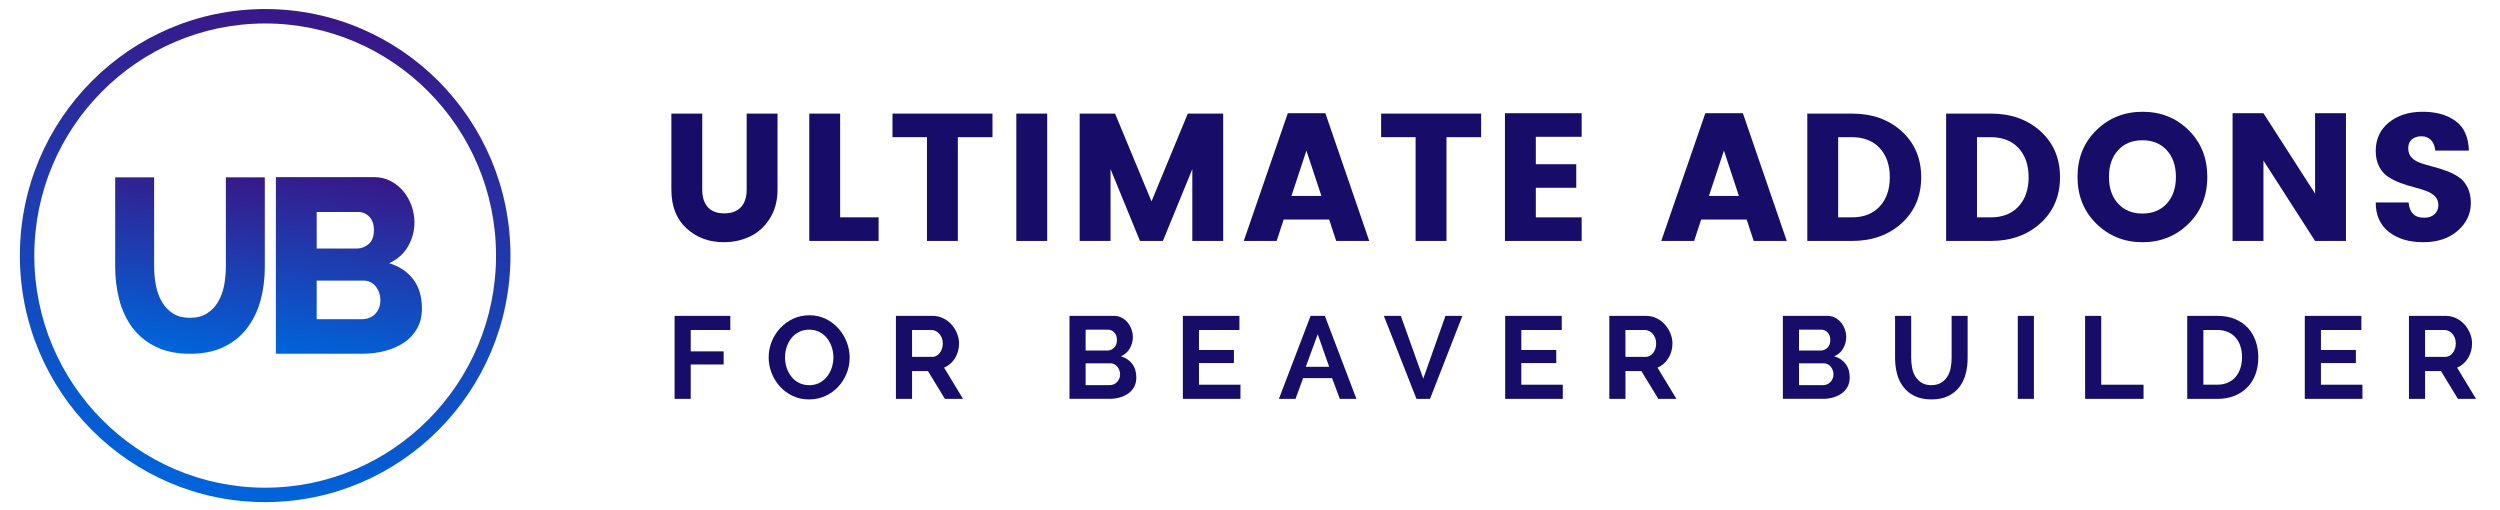
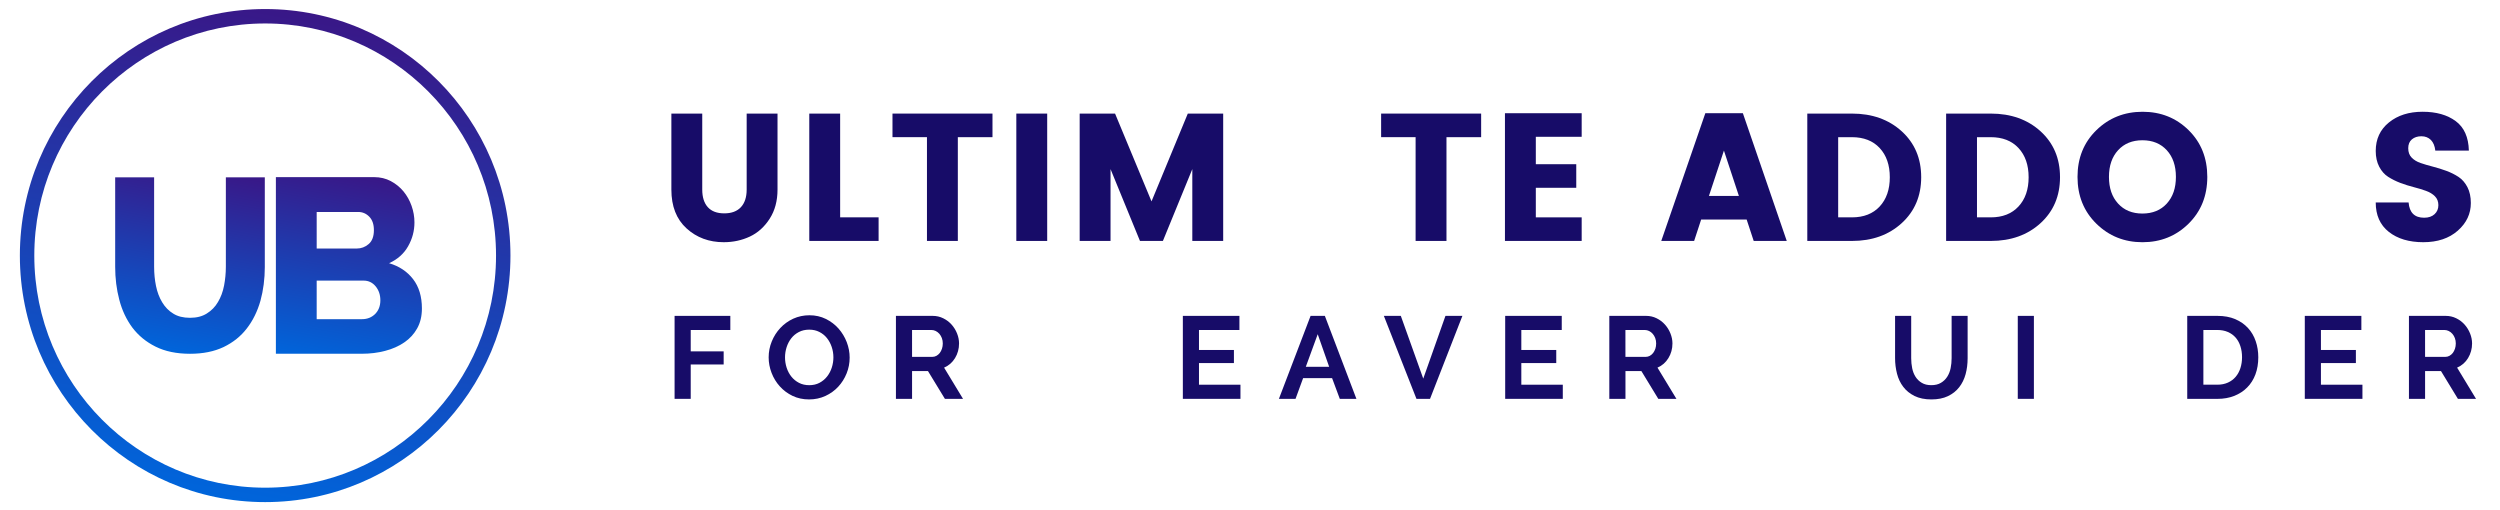
<svg xmlns="http://www.w3.org/2000/svg" width="495" height="101" viewBox="0 0 495 101" fill="none">
  <path d="M52.502 4.647C77.706 4.647 98.214 25.263 98.214 50.605C98.214 75.944 77.708 96.563 52.502 96.563C27.296 96.563 6.792 75.944 6.792 50.605C6.792 25.264 27.298 4.647 52.502 4.647ZM52.502 1.791C25.675 1.791 3.934 23.65 3.934 50.605C3.934 77.563 25.675 99.418 52.502 99.418C79.327 99.418 101.07 77.564 101.07 50.605C101.071 23.649 79.326 1.791 52.502 1.791Z" fill="url(#paint0_linear_2_43)" />
  <path d="M51.567 59.56C50.975 61.631 50.088 63.461 48.868 65.034C47.682 66.585 46.132 67.818 44.275 68.714C42.4 69.604 40.195 70.048 37.616 70.048C34.943 70.048 32.683 69.57 30.794 68.628C28.914 67.693 27.396 66.434 26.196 64.85C25.036 63.28 24.166 61.454 23.625 59.372C23.068 57.277 22.805 55.095 22.805 52.816V35.116H30.516V52.815C30.516 54.16 30.644 55.43 30.889 56.625C31.141 57.842 31.534 58.901 32.113 59.854C32.684 60.796 33.394 61.548 34.308 62.096C35.187 62.651 36.288 62.925 37.617 62.925C38.942 62.925 40.038 62.647 40.95 62.073C41.863 61.503 42.613 60.749 43.155 59.806C43.725 58.861 44.128 57.775 44.365 56.549C44.596 55.34 44.719 54.099 44.719 52.812V35.118H52.431V52.813H52.435C52.43 55.235 52.139 57.476 51.567 59.56Z" fill="url(#paint1_linear_2_43)" />
  <path d="M83.538 61.08C83.538 62.59 83.225 63.903 82.6 65.018C81.977 66.137 81.124 67.065 80.04 67.8C78.957 68.54 77.694 69.1 76.247 69.475C74.804 69.854 73.277 70.042 71.667 70.042H54.625V35.072H74.08C75.294 35.072 76.397 35.336 77.381 35.861C78.367 36.386 79.204 37.07 79.895 37.903C80.581 38.74 81.116 39.696 81.493 40.76C81.869 41.831 82.061 42.922 82.061 44.037C82.061 45.715 81.643 47.288 80.802 48.765C79.965 50.242 78.711 51.357 77.037 52.113C79.037 52.705 80.622 53.758 81.789 55.267C82.956 56.776 83.538 58.719 83.538 61.08ZM62.704 41.97V49.209H70.636C71.522 49.209 72.309 48.915 72.998 48.324C73.688 47.733 74.031 46.814 74.031 45.564C74.031 44.415 73.73 43.533 73.119 42.908C72.513 42.283 71.781 41.97 70.928 41.97H62.704ZM75.311 59.455C75.311 58.373 75.001 57.453 74.378 56.696C73.75 55.942 72.964 55.561 72.01 55.561H62.703V63.196H71.667C72.717 63.196 73.587 62.854 74.277 62.166C74.967 61.476 75.311 60.569 75.311 59.455Z" fill="url(#paint2_linear_2_43)" />
  <path d="M132.932 37.54V22.489H139.045V37.54C139.045 39.051 139.413 40.211 140.152 41.026C140.89 41.841 141.974 42.246 143.405 42.246C144.834 42.246 145.929 41.841 146.694 41.026C147.454 40.212 147.84 39.051 147.84 37.54V22.489H153.949V37.54C153.949 39.769 153.433 41.692 152.396 43.306C151.36 44.921 150.049 46.1 148.464 46.844C146.878 47.584 145.158 47.956 143.299 47.956C140.393 47.956 137.94 47.044 135.939 45.225C133.932 43.406 132.932 40.843 132.932 37.54Z" fill="#170C68" />
  <path d="M160.237 22.489H166.349V43.038H173.963V47.706H160.238L160.237 22.489Z" fill="#170C68" />
  <path d="M176.713 27.157V22.489H196.512V27.161H189.65V47.706H183.538V27.157H176.713Z" fill="#170C68" />
  <path d="M201.232 47.707V22.489H207.344V47.707H201.232Z" fill="#170C68" />
  <path d="M242.19 22.489V47.707H236.078V33.481L230.255 47.706H225.713L219.887 33.481V47.706H213.775V22.489H220.781L228 39.876L235.185 22.489H242.19Z" fill="#170C68" />
-   <path d="M264.567 47.707L263.172 43.466H254.166L252.773 47.707H246.266L254.986 22.418H262.422L271.11 47.707H264.567ZM255.702 38.797H261.636L258.669 29.817L255.702 38.797Z" fill="#170C68" />
  <path d="M273.463 27.157V22.489H293.267V27.161H286.402V47.706H280.29V27.157H273.463Z" fill="#170C68" />
  <path d="M313.172 22.418V27.086H304.092V32.514H312.099V37.182H304.092V43.037H313.172V47.705H297.98V22.418H313.172Z" fill="#170C68" />
  <path d="M347.233 47.707L345.837 43.466H336.829L335.438 47.707H328.93L337.655 22.418H345.089L353.777 47.707H347.233ZM338.368 38.797H344.302L341.337 29.817L338.368 38.797Z" fill="#170C68" />
  <path d="M366.674 22.489C370.676 22.489 373.963 23.657 376.537 25.993C379.106 28.329 380.397 31.357 380.397 35.081C380.397 38.805 379.106 41.84 376.537 44.184C373.963 46.532 370.676 47.707 366.674 47.707H357.845V22.489H366.674ZM363.958 43.038H366.675C369.009 43.038 370.847 42.32 372.181 40.88C373.513 39.444 374.181 37.517 374.181 35.099C374.181 32.677 373.513 30.75 372.181 29.314C370.847 27.878 369.009 27.16 366.675 27.16H363.958V43.038Z" fill="#170C68" />
  <path d="M394.161 22.489C398.163 22.489 401.452 23.657 404.026 25.993C406.594 28.329 407.883 31.357 407.883 35.081C407.883 38.805 406.592 41.84 404.026 44.184C401.452 46.532 398.163 47.707 394.161 47.707H385.333V22.489H394.161ZM391.444 43.038H394.161C396.497 43.038 398.331 42.32 399.665 40.88C401.001 39.444 401.667 37.517 401.667 35.099C401.667 32.677 401.001 30.75 399.665 29.314C398.335 27.878 396.497 27.16 394.161 27.16H391.444V43.038Z" fill="#170C68" />
  <path d="M415.083 44.295C412.593 41.851 411.347 38.763 411.347 35.024C411.347 31.289 412.593 28.206 415.083 25.776C417.573 23.346 420.624 22.13 424.235 22.13C427.842 22.13 430.881 23.347 433.348 25.776C435.815 28.205 437.045 31.293 437.045 35.024C437.045 38.763 435.807 41.85 433.33 44.295C430.848 46.735 427.812 47.959 424.213 47.959C420.616 47.959 417.575 46.736 415.083 44.295ZM429.028 40.304C430.228 38.991 430.831 37.231 430.831 35.025C430.831 32.823 430.229 31.064 429.028 29.747C427.823 28.434 426.214 27.771 424.2 27.771C422.18 27.771 420.577 28.433 419.376 29.747C418.173 31.064 417.573 32.823 417.573 35.025C417.573 37.231 418.173 38.991 419.376 40.304C420.577 41.625 422.185 42.283 424.2 42.283C426.213 42.279 427.823 41.625 429.028 40.304Z" fill="#170C68" />
-   <path d="M458.385 22.418H464.502V47.707H458.385L448.162 31.793V47.707H442.051V22.418H448.162L458.385 38.329V22.418Z" fill="#170C68" />
  <path d="M479.434 26.979C478.674 26.979 478.047 27.184 477.559 27.589C477.071 27.998 476.829 28.582 476.829 29.348C476.829 30.119 477.052 30.736 477.505 31.201C477.958 31.67 478.548 32.027 479.276 32.276C480.005 32.526 480.811 32.767 481.704 32.994C482.6 33.224 483.487 33.5 484.366 33.824C485.251 34.147 486.052 34.549 486.78 35.025C487.509 35.505 488.094 36.182 488.55 37.056C489.001 37.93 489.226 38.979 489.226 40.196C489.226 42.331 488.365 44.154 486.638 45.675C484.911 47.196 482.634 47.956 479.812 47.956C476.99 47.956 474.71 47.275 472.984 45.91C471.255 44.545 470.394 42.603 470.394 40.088H476.902C477.064 42.101 478.09 43.109 479.972 43.109C480.853 43.109 481.542 42.875 482.048 42.406C482.546 41.941 482.798 41.345 482.798 40.628C482.798 39.911 482.571 39.322 482.118 38.868C481.671 38.414 481.081 38.054 480.347 37.789C479.62 37.525 478.812 37.279 477.923 37.052C477.027 36.825 476.138 36.543 475.257 36.212C474.376 35.877 473.573 35.472 472.845 35.006C472.118 34.541 471.531 33.868 471.077 32.994C470.624 32.119 470.395 31.085 470.395 29.888C470.395 27.541 471.264 25.659 473.006 24.248C474.742 22.834 476.967 22.128 479.668 22.128C482.371 22.128 484.561 22.746 486.227 23.981C487.895 25.212 488.766 27.158 488.836 29.814H482.19C482.092 28.906 481.797 28.203 481.317 27.712C480.827 27.228 480.204 26.979 479.434 26.979Z" fill="#170C68" />
  <path d="M133.567 78.972V62.543H144.605V65.34H136.762V69.571H143.284V72.166H136.762V78.972H133.567Z" fill="#170C68" />
  <path d="M160.202 79.086C158.998 79.086 157.907 78.853 156.927 78.383C155.948 77.91 155.108 77.285 154.406 76.504C153.703 75.728 153.159 74.836 152.773 73.832C152.387 72.832 152.194 71.801 152.194 70.756C152.194 69.658 152.399 68.612 152.807 67.61C153.216 66.604 153.781 65.717 154.497 64.95C155.215 64.177 156.067 63.561 157.054 63.104C158.042 62.655 159.114 62.422 160.271 62.422C161.459 62.422 162.542 62.666 163.523 63.151C164.502 63.637 165.339 64.274 166.033 65.059C166.726 65.848 167.266 66.742 167.654 67.742C168.038 68.75 168.232 69.764 168.232 70.801C168.232 71.9 168.03 72.941 167.629 73.939C167.23 74.931 166.673 75.812 165.963 76.577C165.253 77.343 164.404 77.95 163.419 78.406C162.431 78.856 161.359 79.086 160.202 79.086ZM155.434 70.756C155.434 71.463 155.543 72.152 155.758 72.814C155.975 73.48 156.286 74.064 156.696 74.575C157.104 75.085 157.605 75.495 158.198 75.804C158.793 76.114 159.467 76.266 160.224 76.266C160.995 76.266 161.677 76.11 162.272 75.792C162.865 75.473 163.367 75.057 163.776 74.529C164.184 74.007 164.494 73.415 164.702 72.758C164.909 72.105 165.014 71.435 165.014 70.756C165.014 70.045 164.902 69.359 164.678 68.694C164.456 68.033 164.139 67.444 163.73 66.934C163.322 66.427 162.821 66.022 162.226 65.721C161.632 65.419 160.966 65.272 160.225 65.272C159.453 65.272 158.767 65.427 158.164 65.746C157.562 66.059 157.061 66.477 156.661 66.994C156.26 67.513 155.955 68.098 155.746 68.754C155.54 69.41 155.434 70.076 155.434 70.756Z" fill="#170C68" />
  <path d="M177.394 78.972V62.543H184.661C185.417 62.543 186.114 62.699 186.755 63.017C187.396 63.33 187.946 63.748 188.411 64.265C188.872 64.784 189.234 65.368 189.497 66.025C189.76 66.681 189.892 67.338 189.892 68.004C189.892 69.064 189.625 70.035 189.093 70.908C188.562 71.774 187.84 72.403 186.93 72.791L190.678 78.972H187.091L183.735 73.465H180.589V78.972H177.394ZM180.588 70.662H184.59C184.883 70.662 185.156 70.592 185.412 70.455C185.665 70.311 185.887 70.127 186.071 69.89C186.257 69.648 186.404 69.368 186.511 69.041C186.618 68.722 186.672 68.371 186.672 68.004C186.672 67.617 186.611 67.26 186.488 66.937C186.364 66.613 186.197 66.333 185.991 66.092C185.78 65.855 185.541 65.668 185.272 65.537C185.001 65.405 184.729 65.34 184.451 65.34H180.587L180.588 70.662Z" fill="#170C68" />
-   <path d="M224.993 74.735C224.993 75.425 224.854 76.043 224.579 76.561C224.301 77.085 223.918 77.526 223.433 77.88C222.948 78.234 222.384 78.505 221.744 78.69C221.104 78.877 220.422 78.968 219.696 78.968H211.759V62.543H220.552C221.122 62.543 221.639 62.664 222.102 62.91C222.566 63.155 222.959 63.479 223.283 63.871C223.608 64.265 223.858 64.715 224.035 65.213C224.212 65.711 224.302 66.217 224.302 66.728C224.302 67.534 224.102 68.284 223.698 68.986C223.298 69.689 222.712 70.212 221.941 70.548C222.882 70.825 223.627 71.325 224.173 72.042C224.719 72.759 224.993 73.653 224.993 74.735ZM214.953 65.272V69.412H219.21C219.75 69.412 220.208 69.225 220.587 68.858C220.965 68.485 221.153 67.975 221.153 67.33C221.153 66.696 220.98 66.194 220.632 65.826C220.285 65.455 219.858 65.272 219.349 65.272H214.953ZM221.779 74.133C221.779 73.84 221.728 73.562 221.627 73.289C221.528 73.018 221.393 72.783 221.223 72.582C221.052 72.381 220.854 72.226 220.621 72.108C220.391 71.994 220.135 71.934 219.858 71.934H214.953V76.259H219.695C219.989 76.259 220.262 76.206 220.518 76.1C220.771 75.994 220.991 75.839 221.176 75.647C221.361 75.455 221.507 75.225 221.614 74.964C221.724 74.703 221.779 74.424 221.779 74.133Z" fill="#170C68" />
  <path d="M245.611 76.172V78.972H234.204V62.543H245.405V65.34H237.398V69.295H244.316V71.888H237.398V76.172H245.611Z" fill="#170C68" />
  <path d="M259.497 62.543H262.321L268.569 78.972H265.28L263.755 74.875H258.015L256.515 78.972H253.224L259.497 62.543ZM263.174 72.627L260.908 66.174L258.549 72.627H263.174Z" fill="#170C68" />
  <path d="M277.362 62.543L281.805 74.967L286.2 62.543H289.555L283.147 78.972H280.459L274.004 62.543H277.362Z" fill="#170C68" />
  <path d="M309.433 76.172V78.972H298.027V62.543H309.226V65.34H301.222V69.295H308.138V71.888H301.222V76.172H309.433Z" fill="#170C68" />
  <path d="M318.644 78.972V62.543H325.911C326.669 62.543 327.366 62.699 328.007 63.017C328.649 63.33 329.2 63.748 329.661 64.265C330.124 64.784 330.486 65.368 330.749 66.025C331.009 66.681 331.145 67.338 331.145 68.004C331.145 69.064 330.878 70.035 330.343 70.908C329.813 71.774 329.091 72.403 328.182 72.791L331.932 78.972H328.343L324.989 73.465H321.842V78.972H318.644ZM321.836 70.662H325.842C326.133 70.662 326.406 70.592 326.662 70.455C326.916 70.311 327.138 70.127 327.322 69.89C327.504 69.648 327.651 69.368 327.764 69.041C327.868 68.722 327.919 68.371 327.919 68.004C327.919 67.617 327.857 67.26 327.734 66.937C327.612 66.613 327.446 66.333 327.234 66.092C327.03 65.855 326.792 65.668 326.519 65.537C326.248 65.405 325.974 65.34 325.698 65.34H321.833L321.836 70.662Z" fill="#170C68" />
-   <path d="M366.243 74.735C366.243 75.425 366.102 76.043 365.827 76.561C365.548 77.085 365.169 77.526 364.682 77.88C364.198 78.234 363.629 78.505 362.993 78.69C362.35 78.877 361.669 78.968 360.944 78.968H353.006V62.543H361.802C362.369 62.543 362.888 62.664 363.353 62.91C363.814 63.155 364.207 63.479 364.532 63.871C364.853 64.265 365.105 64.715 365.286 65.213C365.462 65.711 365.55 66.217 365.55 66.728C365.55 67.534 365.352 68.284 364.95 68.986C364.548 69.689 363.962 70.212 363.189 70.548C364.129 70.825 364.876 71.325 365.424 72.042C365.969 72.758 366.243 73.653 366.243 74.735ZM356.202 65.272V69.412H360.458C360.999 69.412 361.456 69.225 361.837 68.858C362.214 68.485 362.401 67.975 362.401 67.33C362.401 66.696 362.229 66.194 361.88 65.826C361.532 65.455 361.109 65.272 360.597 65.272H356.202ZM363.028 74.133C363.028 73.84 362.975 73.562 362.878 73.289C362.776 73.018 362.642 72.783 362.47 72.582C362.304 72.381 362.103 72.226 361.87 72.108C361.638 71.993 361.384 71.934 361.108 71.934H356.202V76.259H360.944C361.237 76.259 361.51 76.206 361.764 76.1C362.018 75.994 362.239 75.839 362.42 75.647C362.608 75.455 362.756 75.225 362.863 74.964C362.972 74.703 363.028 74.424 363.028 74.133Z" fill="#170C68" />
  <path d="M382.396 76.263C383.152 76.263 383.79 76.111 384.301 75.801C384.822 75.492 385.238 75.09 385.551 74.597C385.869 74.105 386.094 73.539 386.226 72.896C386.357 72.256 386.42 71.599 386.42 70.92V62.543H389.59V70.92C389.59 72.043 389.455 73.101 389.189 74.09C388.918 75.074 388.495 75.939 387.915 76.678C387.339 77.422 386.593 78.006 385.684 78.439C384.774 78.872 383.686 79.086 382.421 79.086C381.108 79.086 379.995 78.857 379.077 78.403C378.157 77.946 377.415 77.346 376.846 76.593C376.274 75.848 375.862 74.981 375.608 73.993C375.354 73.003 375.225 71.98 375.225 70.917V62.54H378.417V70.917C378.417 71.607 378.482 72.277 378.613 72.915C378.745 73.559 378.967 74.124 379.282 74.614C379.601 75.107 380.011 75.507 380.521 75.806C381.03 76.112 381.653 76.263 382.396 76.263Z" fill="#170C68" />
  <path d="M399.52 78.972V62.543H402.711V78.972H399.52Z" fill="#170C68" />
-   <path d="M412.85 78.972V62.543H416.043V76.172H424.42V78.972H412.85Z" fill="#170C68" />
  <path d="M433.073 78.972V62.543H439.04C440.386 62.543 441.561 62.758 442.571 63.187C443.581 63.624 444.425 64.208 445.106 64.952C445.784 65.687 446.292 66.556 446.631 67.556C446.971 68.549 447.141 69.611 447.141 70.738C447.141 71.988 446.952 73.115 446.577 74.128C446.196 75.136 445.655 76.003 444.942 76.716C444.233 77.44 443.381 77.988 442.381 78.389C441.387 78.776 440.277 78.977 439.037 78.977H433.071L433.073 78.972ZM443.924 70.733C443.924 69.949 443.817 69.216 443.6 68.555C443.387 67.889 443.071 67.321 442.655 66.843C442.239 66.364 441.723 65.995 441.116 65.733C440.509 65.468 439.815 65.337 439.042 65.337H436.269V76.169H439.042C439.831 76.169 440.53 76.027 441.138 75.749C441.749 75.471 442.259 75.091 442.667 74.603C443.075 74.122 443.39 73.545 443.603 72.881C443.815 72.222 443.924 71.504 443.924 70.733Z" fill="#170C68" />
  <path d="M467.762 76.172V78.972H456.35V62.543H467.551V65.34H459.545V69.295H466.465V71.888H459.545V76.172H467.762Z" fill="#170C68" />
  <path d="M476.971 78.972V62.543H484.241C484.993 62.543 485.69 62.699 486.335 63.017C486.974 63.33 487.524 63.748 487.989 64.265C488.452 64.784 488.807 65.368 489.075 66.025C489.337 66.681 489.471 67.338 489.471 68.004C489.471 69.064 489.201 70.035 488.67 70.908C488.139 71.774 487.414 72.403 486.506 72.791L490.254 78.972H486.666L483.312 73.465H480.166V78.972H476.971ZM480.165 70.662H484.167C484.464 70.662 484.735 70.592 484.987 70.455C485.245 70.311 485.464 70.127 485.649 69.89C485.835 69.648 485.978 69.368 486.087 69.041C486.192 68.722 486.247 68.371 486.247 68.004C486.247 67.617 486.185 67.26 486.063 66.937C485.94 66.613 485.774 66.333 485.565 66.092C485.358 65.855 485.118 65.668 484.844 65.537C484.574 65.405 484.303 65.34 484.026 65.34H480.163L480.165 70.662Z" fill="#170C68" />
  <defs>
    <linearGradient id="paint0_linear_2_43" x1="60.98" y1="2.532" x2="44.026" y2="98.678" gradientUnits="userSpaceOnUse">
      <stop stop-color="#391787" />
      <stop offset="1" stop-color="#0065DB" />
    </linearGradient>
    <linearGradient id="paint1_linear_2_43" x1="39.784" y1="32.888" x2="33.312" y2="69.592" gradientUnits="userSpaceOnUse">
      <stop stop-color="#391787" />
      <stop offset="1" stop-color="#0065DB" />
    </linearGradient>
    <linearGradient id="paint2_linear_2_43" x1="71.551" y1="34.505" x2="64.963" y2="71.865" gradientUnits="userSpaceOnUse">
      <stop stop-color="#391787" />
      <stop offset="1" stop-color="#0065DB" />
    </linearGradient>
  </defs>
</svg>